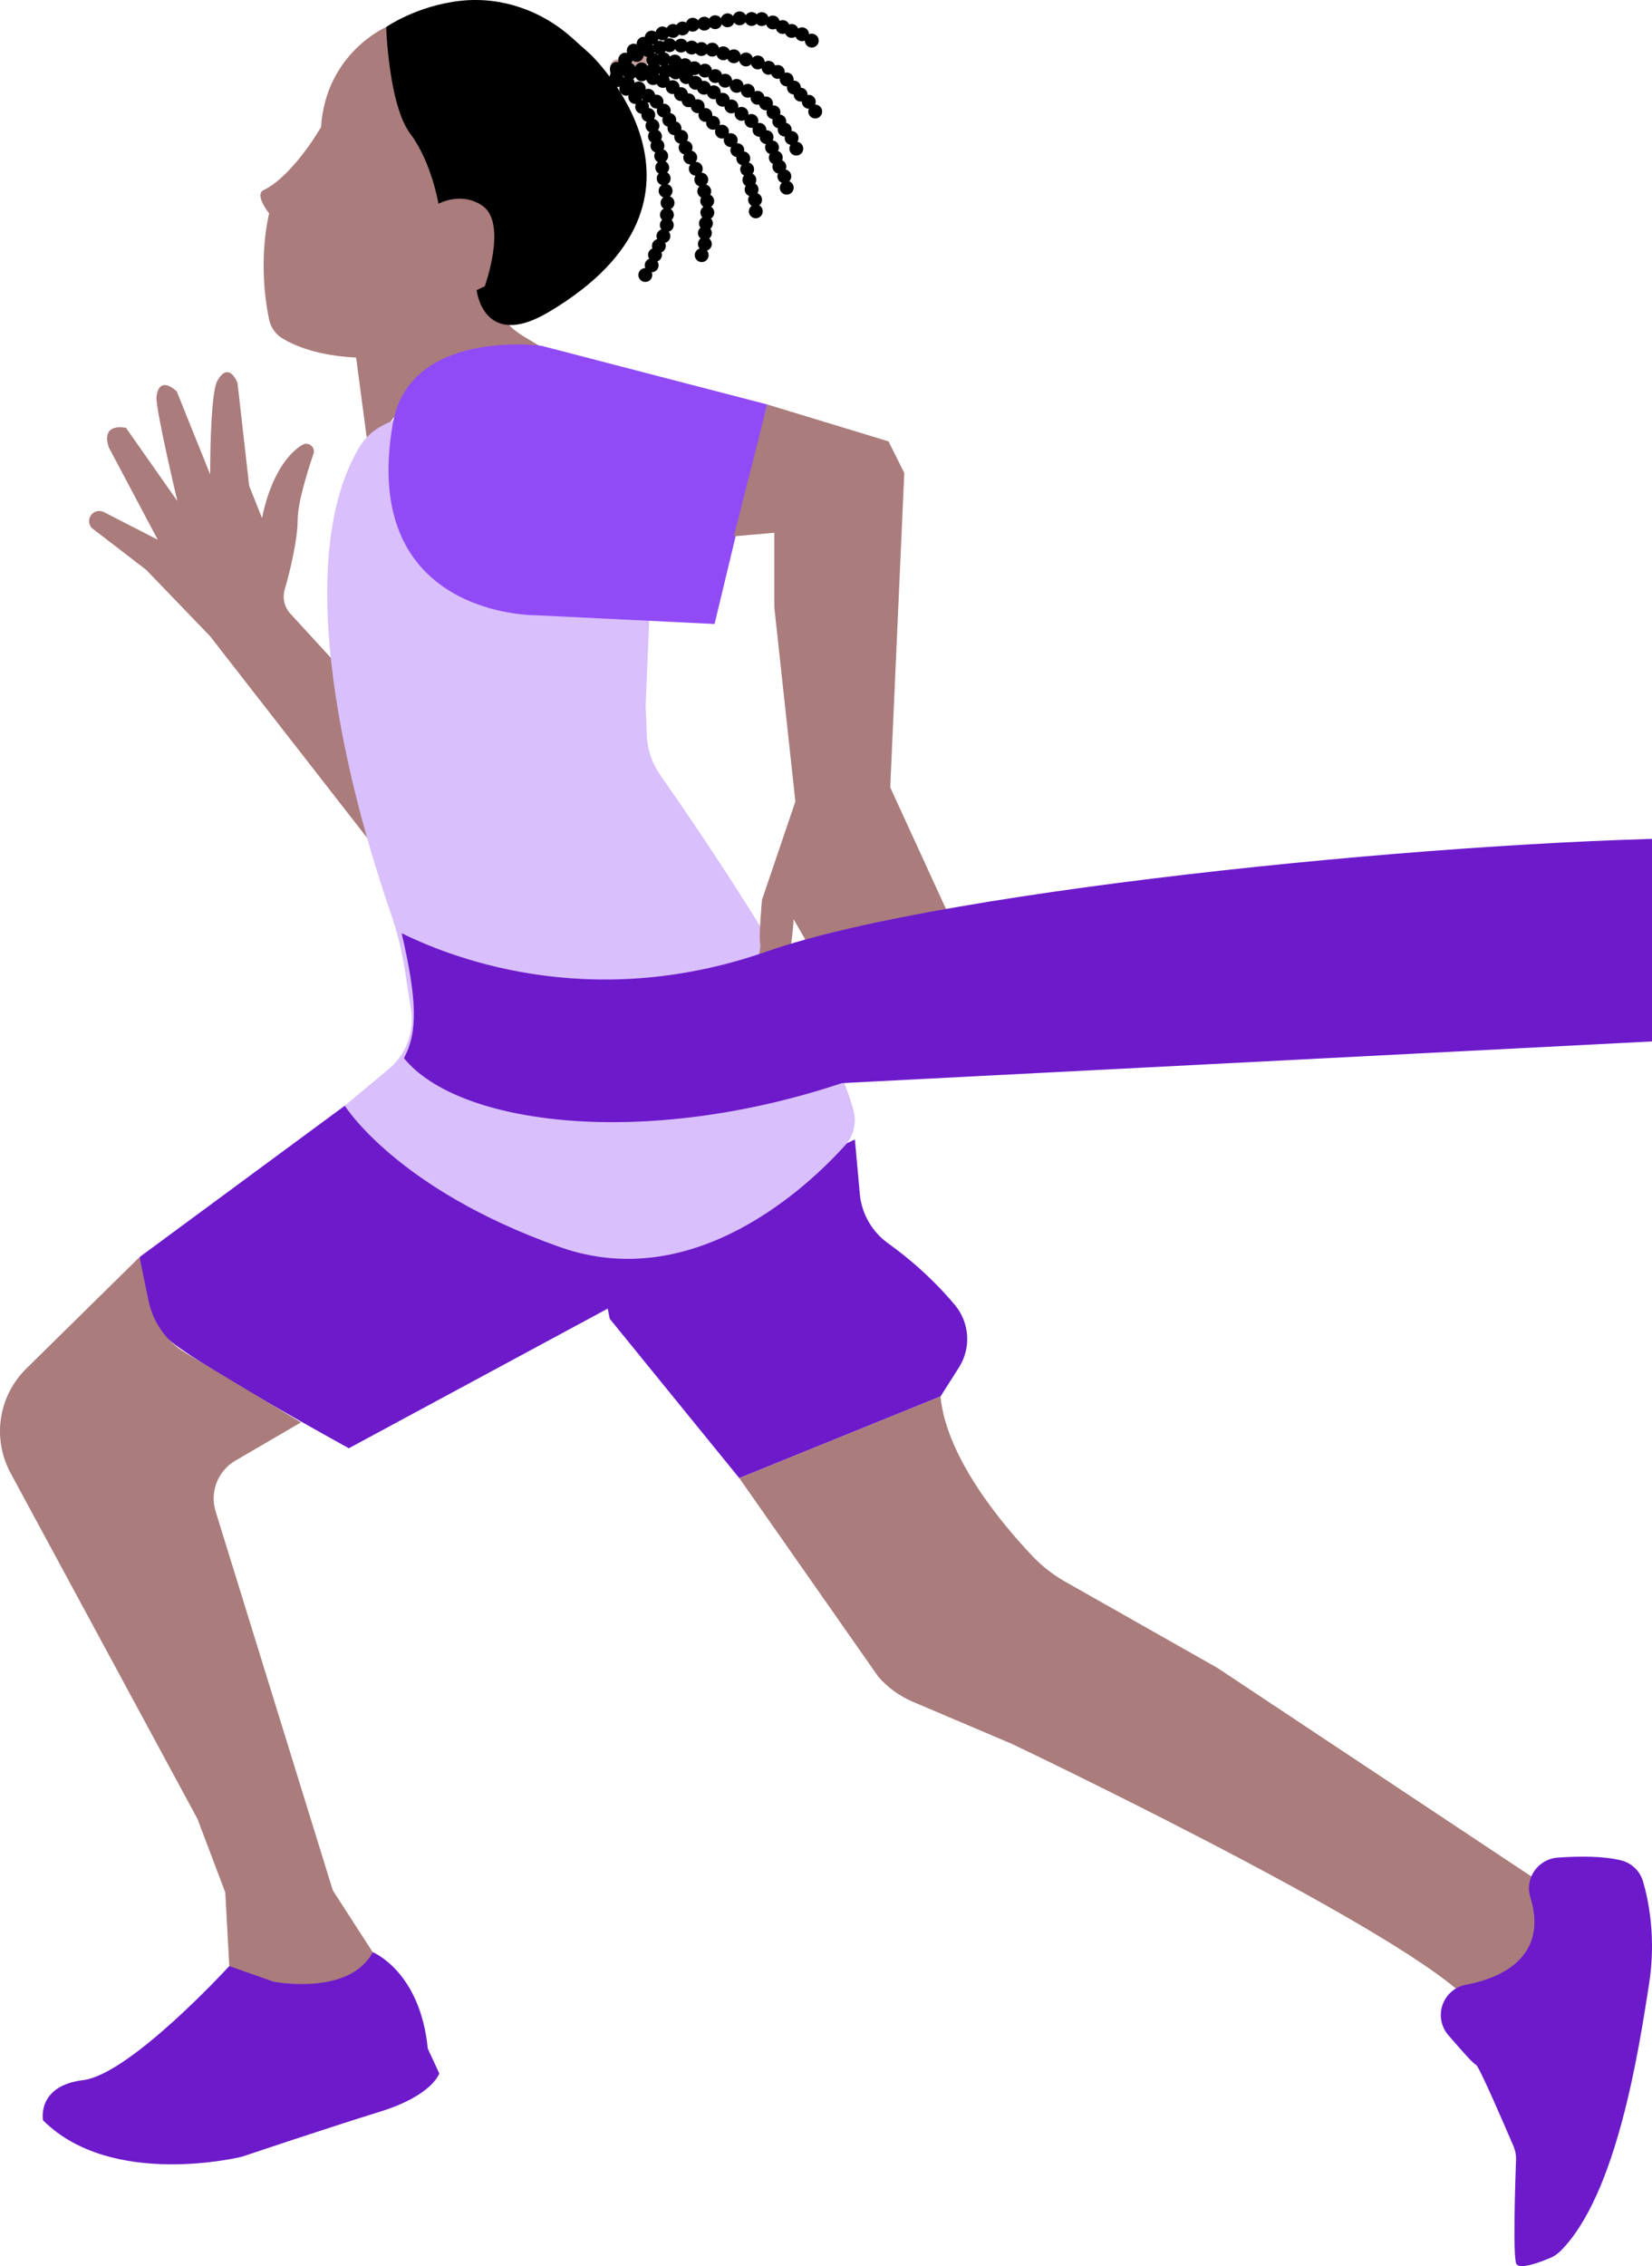
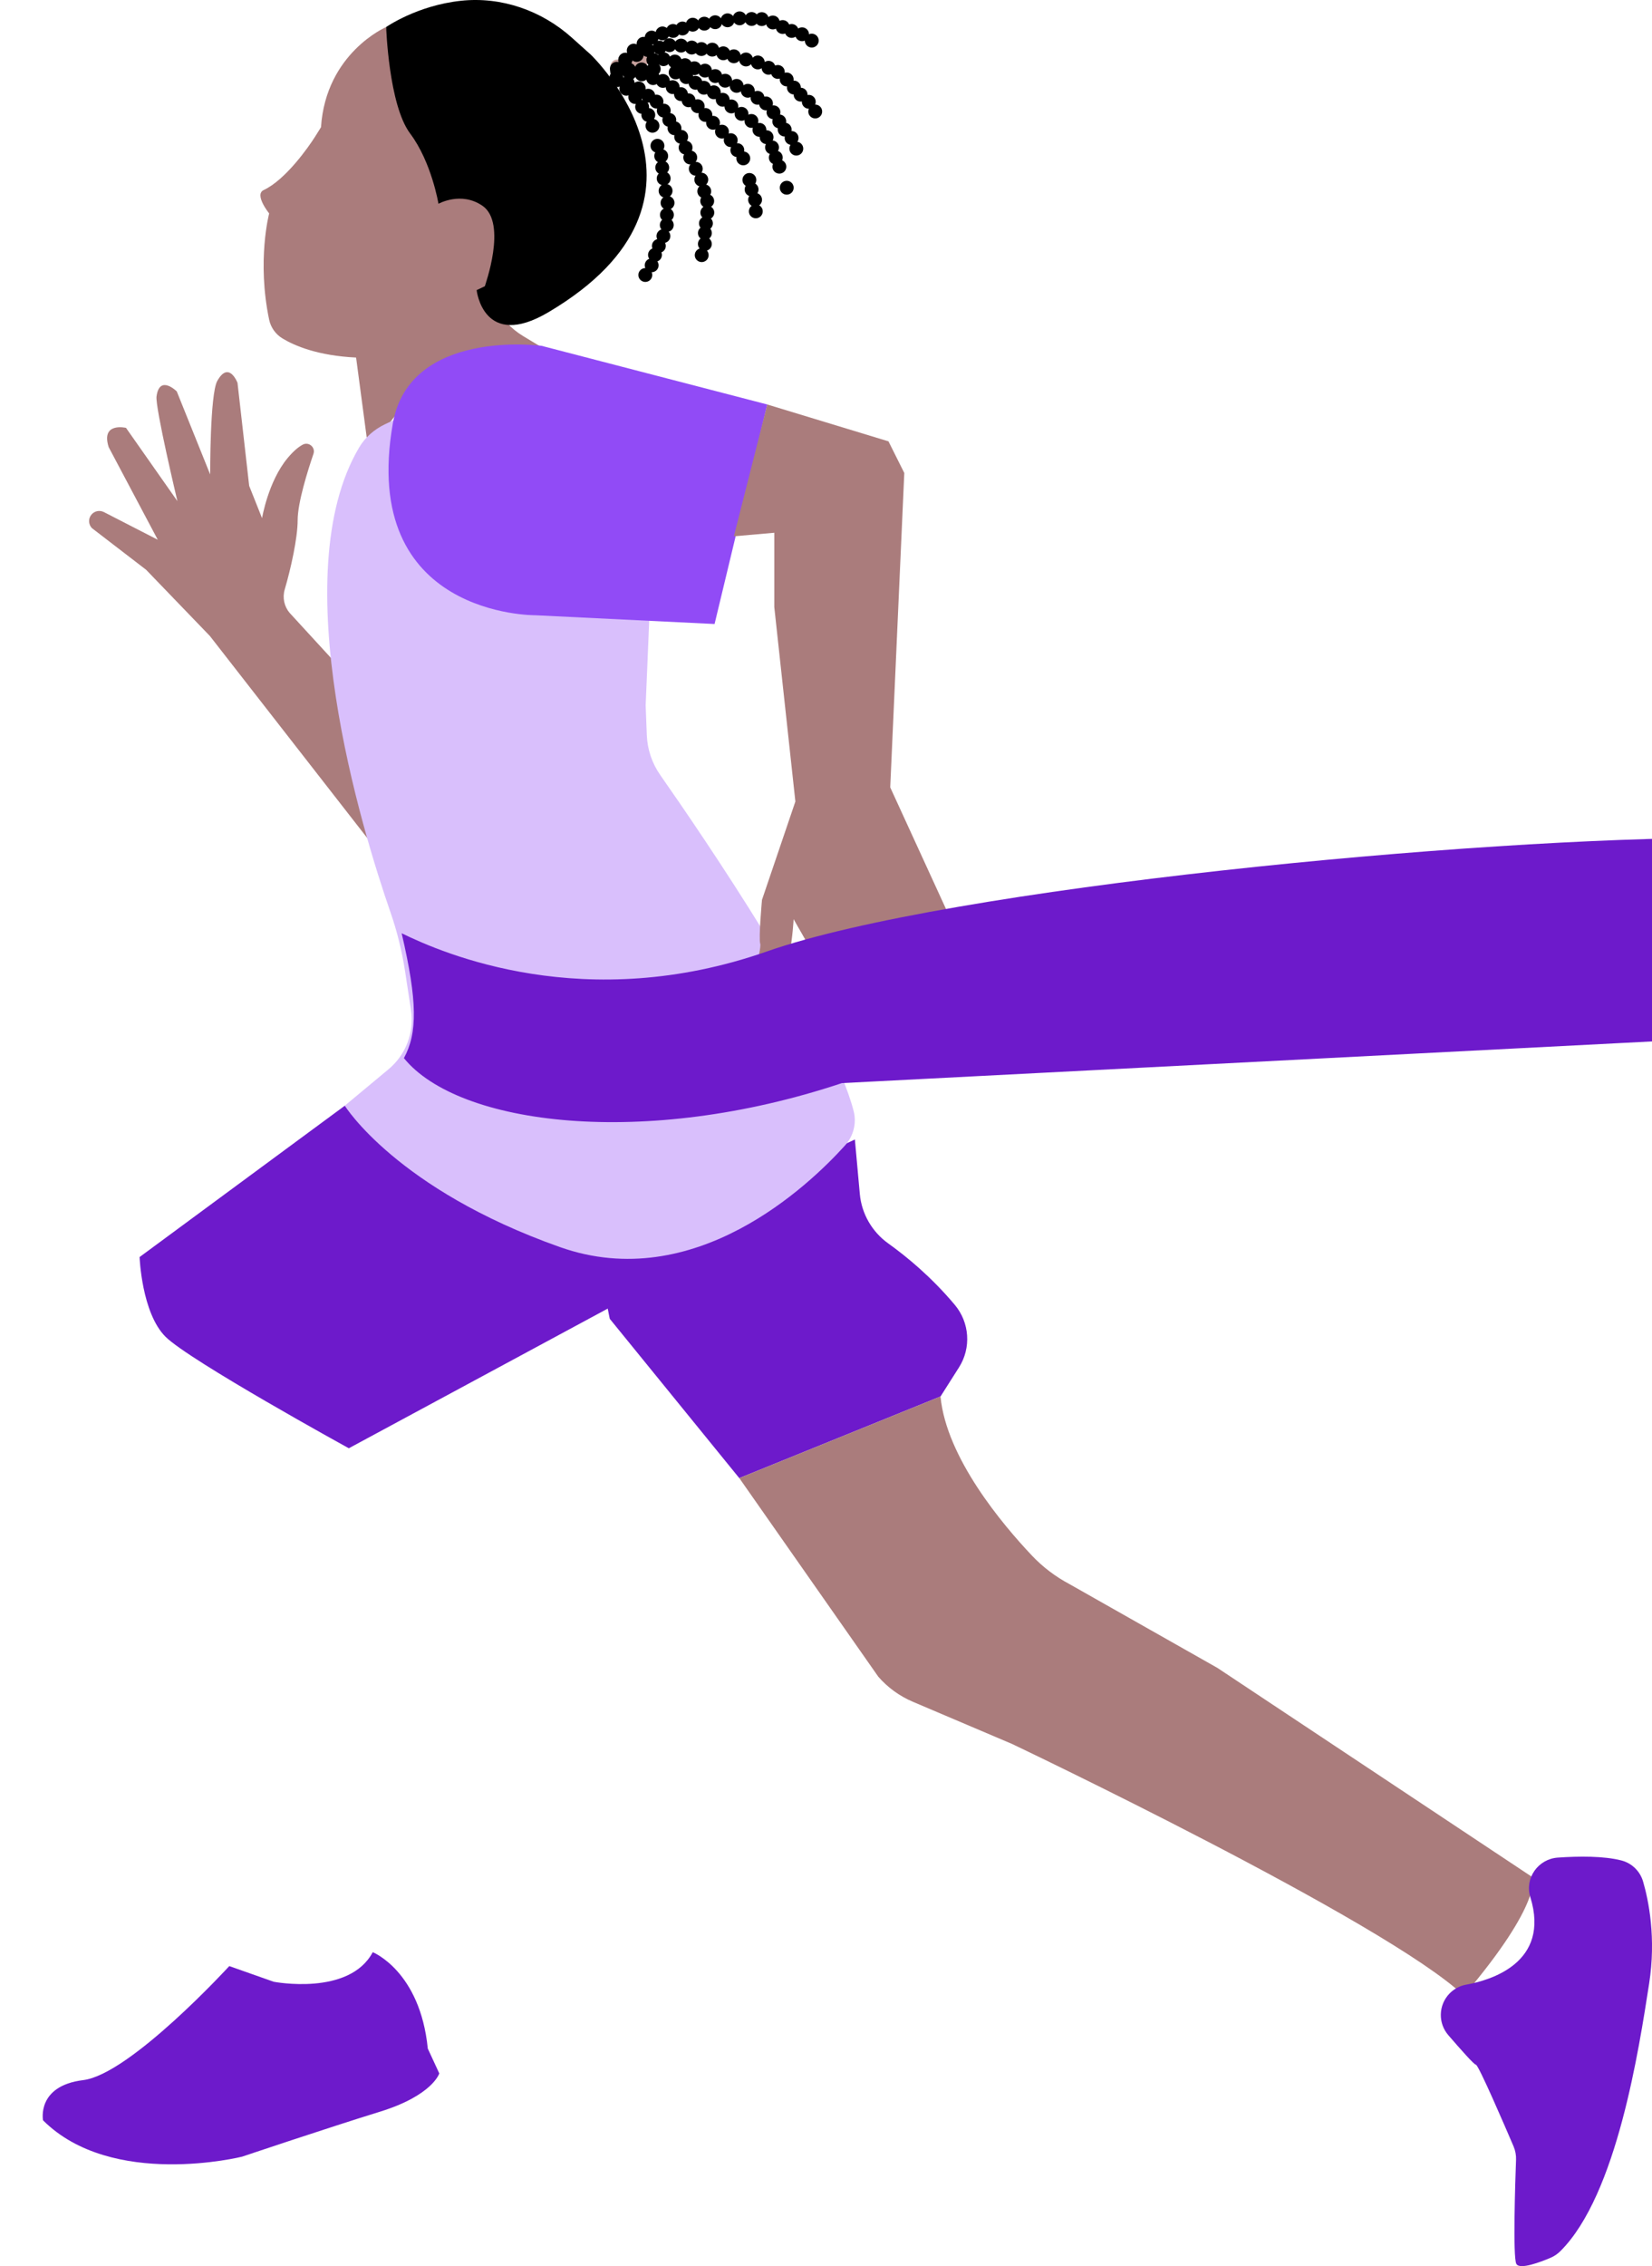
<svg xmlns="http://www.w3.org/2000/svg" fill="none" height="100%" overflow="visible" preserveAspectRatio="none" style="display: block;" viewBox="0 0 364 499" width="100%">
  <g id="Group 26087206">
    <g clip-path="url(#clip0_0_8120)" id="Layer_26">
      <g id="Vector">
        <path d="M85.087 5.953C85.087 5.953 71.816 11.635 70.728 28.005C70.728 28.005 70.456 28.473 69.376 30.17C68.025 32.298 62.975 39.556 58.095 41.853C55.955 42.856 59.306 47 59.306 47C59.306 47 56.565 57.35 59.306 70.41C59.672 72.135 60.751 73.635 62.272 74.544C64.937 76.148 70.024 78.323 78.461 78.735L81.033 98.077C81.033 98.077 86.767 93.173 89.151 88.045C95.627 74.113 119.926 76.813 119.926 76.813L115.261 74.001C112.661 72.435 110.54 70.175 109.142 67.485L106.814 63.022C106.814 63.022 113.215 47.487 105.36 44.215C96.669 40.596 96.706 44.908 96.706 44.908C96.706 44.908 97.147 34.061 91.976 29.233C86.805 24.404 85.106 5.944 85.106 5.944L85.087 5.953Z" fill="#AA7C7C" />
        <path d="M188.363 250.925L189.452 262.916C189.856 267.304 192.164 271.27 195.749 273.829C199.691 276.651 205.172 281.133 210.372 287.321C213.647 291.221 214.032 296.79 211.31 301.084L207.237 307.497L162.892 325.479L134.351 290.396L131.714 277.242L188.344 250.925H188.363Z" fill="#6D1ACB" />
        <path d="M75.974 243.472L30.756 276.801C30.756 276.801 31.197 289.083 36.462 294.343C41.727 299.603 76.856 318.907 76.856 318.907L159.832 274.176L137.007 254.441L75.984 243.481L75.974 243.472Z" fill="#6D1ACB" />
-         <path d="M30.756 276.801L5.772 301.384C2.891 304.225 0.967 307.89 0.282 311.875C-0.46 316.141 0.263 320.538 2.328 324.354L43.492 400.483L49.639 416.712L50.521 432.94L65.444 440.394C65.444 440.394 73.346 446.976 78.611 442.147C83.877 437.319 82.121 429.865 82.121 429.865L73.337 416.271L47.508 332.81C46.185 328.526 47.987 323.885 51.873 321.625L66.317 313.206L40.854 297.877C36.65 295.346 33.703 291.183 32.717 286.383L30.746 276.811L30.756 276.801Z" fill="#AA7C7C" />
-         <path d="M162.901 325.479L193.535 369.225C195.618 371.606 198.218 373.491 201.137 374.728L222.976 384.01C222.976 384.01 305.417 423.199 322.536 439.428C322.536 439.428 337.017 434.862 338.519 427.221C340.218 418.605 337.618 413.327 337.618 413.327L268.251 367.275L235.59 348.786C232.54 347.164 229.771 345.064 227.397 342.561C220.883 335.679 208.514 321.007 207.228 307.506L162.882 325.488L162.901 325.479Z" fill="#AA7C7C" />
+         <path d="M162.901 325.479L193.535 369.225C195.618 371.606 198.218 373.491 201.137 374.728L222.976 384.01C222.976 384.01 305.417 423.199 322.536 439.428C340.218 418.605 337.618 413.327 337.618 413.327L268.251 367.275L235.59 348.786C232.54 347.164 229.771 345.064 227.397 342.561C220.883 335.679 208.514 321.007 207.228 307.506L162.882 325.488L162.901 325.479Z" fill="#AA7C7C" />
        <path d="M141.315 14.832C140.47 14.832 139.785 14.148 139.785 13.304C139.785 12.46 140.47 11.776 141.315 11.776C142.16 11.776 142.844 12.46 142.844 13.304C142.844 14.148 142.16 14.832 141.315 14.832Z" fill="#C6A19D" />
        <path d="M138.715 15.498C137.87 15.498 137.185 14.813 137.185 13.969C137.185 13.125 137.87 12.441 138.715 12.441C139.56 12.441 140.245 13.125 140.245 13.969C140.245 14.813 139.56 15.498 138.715 15.498Z" fill="#C6A19D" />
        <path d="M136.031 16.163C135.186 16.163 134.501 15.479 134.501 14.635C134.501 13.791 135.186 13.107 136.031 13.107C136.876 13.107 137.561 13.791 137.561 14.635C137.561 15.479 136.876 16.163 136.031 16.163Z" fill="#C6A19D" />
        <path d="M175.458 34.258C174.614 34.258 173.929 33.574 173.929 32.73C173.929 31.886 174.614 31.202 175.458 31.202C176.303 31.202 176.988 31.886 176.988 32.73C176.988 33.574 176.303 34.258 175.458 34.258Z" fill="black" />
        <path d="M174.417 31.914C173.572 31.914 172.887 31.23 172.887 30.386C172.887 29.542 173.572 28.858 174.417 28.858C175.262 28.858 175.946 29.542 175.946 30.386C175.946 31.23 175.262 31.914 174.417 31.914Z" fill="black" />
        <path d="M172.896 30.067C172.051 30.067 171.366 29.383 171.366 28.539C171.366 27.695 172.051 27.011 172.896 27.011C173.741 27.011 174.426 27.695 174.426 28.539C174.426 29.383 173.741 30.067 172.896 30.067Z" fill="black" />
        <path d="M171.704 28.267C170.859 28.267 170.175 27.583 170.175 26.739C170.175 25.895 170.859 25.211 171.704 25.211C172.549 25.211 173.234 25.895 173.234 26.739C173.234 27.583 172.549 28.267 171.704 28.267Z" fill="black" />
        <path d="M170.428 26.251C169.583 26.251 168.898 25.567 168.898 24.723C168.898 23.879 169.583 23.195 170.428 23.195C171.273 23.195 171.958 23.879 171.958 24.723C171.958 25.567 171.273 26.251 170.428 26.251Z" fill="black" />
        <path d="M168.776 24.301C167.931 24.301 167.246 23.617 167.246 22.773C167.246 21.929 167.931 21.245 168.776 21.245C169.621 21.245 170.306 21.929 170.306 22.773C170.306 23.617 169.621 24.301 168.776 24.301Z" fill="black" />
        <path d="M166.908 23.064C166.064 23.064 165.379 22.38 165.379 21.535C165.379 20.692 166.064 20.007 166.908 20.007C167.753 20.007 168.438 20.692 168.438 21.535C168.438 22.38 167.753 23.064 166.908 23.064Z" fill="black" />
        <path d="M164.769 21.517C163.924 21.517 163.239 20.832 163.239 19.988C163.239 19.145 163.924 18.46 164.769 18.46C165.613 18.46 166.298 19.145 166.298 19.988C166.298 20.832 165.613 21.517 164.769 21.517Z" fill="black" />
        <path d="M162.31 20.439C161.465 20.439 160.78 19.754 160.78 18.91C160.78 18.066 161.465 17.382 162.31 17.382C163.155 17.382 163.839 18.066 163.839 18.91C163.839 19.754 163.155 20.439 162.31 20.439Z" fill="black" />
        <path d="M159.785 19.304C158.94 19.304 158.255 18.62 158.255 17.776C158.255 16.932 158.94 16.248 159.785 16.248C160.63 16.248 161.315 16.932 161.315 17.776C161.315 18.62 160.63 19.304 159.785 19.304Z" fill="black" />
        <path d="M157.598 18.282C156.753 18.282 156.068 17.598 156.068 16.754C156.068 15.91 156.753 15.226 157.598 15.226C158.443 15.226 159.128 15.91 159.128 16.754C159.128 17.598 158.443 18.282 157.598 18.282Z" fill="black" />
        <path d="M155.336 17.082C154.491 17.082 153.807 16.398 153.807 15.554C153.807 14.71 154.491 14.026 155.336 14.026C156.181 14.026 156.866 14.71 156.866 15.554C156.866 16.398 156.181 17.082 155.336 17.082Z" fill="black" />
        <path d="M152.999 16.557C152.155 16.557 151.47 15.873 151.47 15.029C151.47 14.185 152.155 13.501 152.999 13.501C153.844 13.501 154.529 14.185 154.529 15.029C154.529 15.873 153.844 16.557 152.999 16.557Z" fill="black" />
        <path d="M150.944 15.882C150.099 15.882 149.414 15.198 149.414 14.354C149.414 13.51 150.099 12.826 150.944 12.826C151.789 12.826 152.474 13.51 152.474 14.354C152.474 15.198 151.789 15.882 150.944 15.882Z" fill="black" />
        <path d="M148.701 15.076C147.856 15.076 147.171 14.392 147.171 13.548C147.171 12.704 147.856 12.019 148.701 12.019C149.546 12.019 150.231 12.704 150.231 13.548C150.231 14.392 149.546 15.076 148.701 15.076Z" fill="black" />
        <path d="M146.195 14.56C145.35 14.56 144.665 13.876 144.665 13.032C144.665 12.188 145.35 11.504 146.195 11.504C147.04 11.504 147.725 12.188 147.725 13.032C147.725 13.876 147.04 14.56 146.195 14.56Z" fill="black" />
        <path d="M143.961 14.729C143.116 14.729 142.432 14.045 142.432 13.201C142.432 12.357 143.116 11.672 143.961 11.672C144.806 11.672 145.491 12.357 145.491 13.201C145.491 14.045 144.806 14.729 143.961 14.729Z" fill="black" />
        <path d="M166.533 48.068C165.688 48.068 165.003 47.384 165.003 46.54C165.003 45.696 165.688 45.012 166.533 45.012C167.378 45.012 168.063 45.696 168.063 46.54C168.063 47.384 167.378 48.068 166.533 48.068Z" fill="black" />
        <path d="M166.373 45.518C165.529 45.518 164.844 44.834 164.844 43.99C164.844 43.146 165.529 42.462 166.373 42.462C167.218 42.462 167.903 43.146 167.903 43.99C167.903 44.834 167.218 45.518 166.373 45.518Z" fill="black" />
        <path d="M165.604 43.249C164.759 43.249 164.074 42.565 164.074 41.721C164.074 40.877 164.759 40.193 165.604 40.193C166.449 40.193 167.134 40.877 167.134 41.721C167.134 42.565 166.449 43.249 165.604 43.249Z" fill="black" />
        <path d="M165.116 41.149C164.271 41.149 163.586 40.465 163.586 39.621C163.586 38.777 164.271 38.093 165.116 38.093C165.961 38.093 166.646 38.777 166.646 39.621C166.646 40.465 165.961 41.149 165.116 41.149Z" fill="black" />
-         <path d="M164.628 38.814C163.783 38.814 163.098 38.13 163.098 37.286C163.098 36.442 163.783 35.758 164.628 35.758C165.473 35.758 166.158 36.442 166.158 37.286C166.158 38.13 165.473 38.814 164.628 38.814Z" fill="black" />
        <path d="M163.774 36.405C162.929 36.405 162.244 35.721 162.244 34.877C162.244 34.033 162.929 33.349 163.774 33.349C164.619 33.349 165.304 34.033 165.304 34.877C165.304 35.721 164.619 36.405 163.774 36.405Z" fill="black" />
        <path d="M162.46 34.586C161.615 34.586 160.93 33.902 160.93 33.058C160.93 32.214 161.615 31.53 162.46 31.53C163.305 31.53 163.99 32.214 163.99 33.058C163.99 33.902 163.305 34.586 162.46 34.586Z" fill="black" />
        <path d="M161.005 32.392C160.16 32.392 159.475 31.708 159.475 30.864C159.475 30.02 160.16 29.336 161.005 29.336C161.85 29.336 162.535 30.02 162.535 30.864C162.535 31.708 161.85 32.392 161.005 32.392Z" fill="black" />
        <path d="M159.081 30.517C158.236 30.517 157.551 29.833 157.551 28.989C157.551 28.145 158.236 27.461 159.081 27.461C159.926 27.461 160.611 28.145 160.611 28.989C160.611 29.833 159.926 30.517 159.081 30.517Z" fill="black" />
        <path d="M157.11 28.567C156.265 28.567 155.58 27.883 155.58 27.039C155.58 26.195 156.265 25.511 157.11 25.511C157.955 25.511 158.64 26.195 158.64 27.039C158.64 27.883 157.955 28.567 157.11 28.567Z" fill="black" />
        <path d="M155.43 26.842C154.585 26.842 153.9 26.158 153.9 25.314C153.9 24.47 154.585 23.786 155.43 23.786C156.275 23.786 156.96 24.47 156.96 25.314C156.96 26.158 156.275 26.842 155.43 26.842Z" fill="black" />
        <path d="M153.731 24.92C152.887 24.92 152.202 24.236 152.202 23.392C152.202 22.548 152.887 21.864 153.731 21.864C154.576 21.864 155.261 22.548 155.261 23.392C155.261 24.236 154.576 24.92 153.731 24.92Z" fill="black" />
        <path d="M151.723 23.617C150.878 23.617 150.193 22.933 150.193 22.089C150.193 21.245 150.878 20.56 151.723 20.56C152.568 20.56 153.253 21.245 153.253 22.089C153.253 22.933 152.568 23.617 151.723 23.617Z" fill="black" />
        <path d="M150.043 22.257C149.198 22.257 148.513 21.573 148.513 20.729C148.513 19.885 149.198 19.201 150.043 19.201C150.888 19.201 151.573 19.885 151.573 20.729C151.573 21.573 150.888 22.257 150.043 22.257Z" fill="black" />
        <path d="M148.222 20.72C147.377 20.72 146.692 20.036 146.692 19.192C146.692 18.348 147.377 17.663 148.222 17.663C149.067 17.663 149.752 18.348 149.752 19.192C149.752 20.036 149.067 20.72 148.222 20.72Z" fill="black" />
        <path d="M146.064 19.351C145.219 19.351 144.534 18.667 144.534 17.823C144.534 16.979 145.219 16.295 146.064 16.295C146.909 16.295 147.593 16.979 147.593 17.823C147.593 18.667 146.909 19.351 146.064 19.351Z" fill="black" />
        <path d="M143.905 18.732C143.06 18.732 142.375 18.048 142.375 17.204C142.375 16.36 143.06 15.676 143.905 15.676C144.75 15.676 145.435 16.36 145.435 17.204C145.435 18.048 144.75 18.732 143.905 18.732Z" fill="black" />
        <path d="M141.409 17.898C140.564 17.898 139.879 17.214 139.879 16.37C139.879 15.526 140.564 14.841 141.409 14.841C142.253 14.841 142.938 15.526 142.938 16.37C142.938 17.214 142.253 17.898 141.409 17.898Z" fill="black" />
        <path d="M138.734 17.607C137.889 17.607 137.204 16.923 137.204 16.079C137.204 15.235 137.889 14.551 138.734 14.551C139.579 14.551 140.264 15.235 140.264 16.079C140.264 16.923 139.579 17.607 138.734 17.607Z" fill="black" />
        <path d="M135.984 17.288C135.139 17.288 134.454 16.604 134.454 15.76C134.454 14.916 135.139 14.232 135.984 14.232C136.829 14.232 137.514 14.916 137.514 15.76C137.514 16.604 136.829 17.288 135.984 17.288Z" fill="black" />
        <path d="M154.614 57.715C153.769 57.715 153.084 57.031 153.084 56.187C153.084 55.343 153.769 54.659 154.614 54.659C155.459 54.659 156.143 55.343 156.143 56.187C156.143 57.031 155.459 57.715 154.614 57.715Z" fill="black" />
        <path d="M155.308 55.25C154.463 55.25 153.778 54.565 153.778 53.721C153.778 52.877 154.463 52.193 155.308 52.193C156.153 52.193 156.838 52.877 156.838 53.721C156.838 54.565 156.153 55.25 155.308 55.25Z" fill="black" />
        <path d="M155.318 52.849C154.473 52.849 153.788 52.165 153.788 51.321C153.788 50.477 154.473 49.793 155.318 49.793C156.162 49.793 156.847 50.477 156.847 51.321C156.847 52.165 156.162 52.849 155.318 52.849Z" fill="black" />
        <path d="M155.543 50.712C154.698 50.712 154.013 50.028 154.013 49.184C154.013 48.34 154.698 47.656 155.543 47.656C156.388 47.656 157.073 48.34 157.073 49.184C157.073 50.028 156.388 50.712 155.543 50.712Z" fill="black" />
        <path d="M155.853 48.34C155.008 48.34 154.323 47.656 154.323 46.812C154.323 45.968 155.008 45.283 155.853 45.283C156.697 45.283 157.382 45.968 157.382 46.812C157.382 47.656 156.697 48.34 155.853 48.34Z" fill="black" />
        <path d="M155.824 45.79C154.979 45.79 154.295 45.106 154.295 44.262C154.295 43.418 154.979 42.733 155.824 42.733C156.669 42.733 157.354 43.418 157.354 44.262C157.354 45.106 156.669 45.79 155.824 45.79Z" fill="black" />
        <path d="M155.177 43.643C154.332 43.643 153.647 42.959 153.647 42.115C153.647 41.271 154.332 40.586 155.177 40.586C156.022 40.586 156.707 41.271 156.707 42.115C156.707 42.959 156.022 43.643 155.177 43.643Z" fill="black" />
        <path d="M154.52 41.083C153.675 41.083 152.99 40.399 152.99 39.555C152.99 38.711 153.675 38.027 154.52 38.027C155.365 38.027 156.05 38.711 156.05 39.555C156.05 40.399 155.365 41.083 154.52 41.083Z" fill="black" />
        <path d="M153.309 38.693C152.464 38.693 151.779 38.008 151.779 37.164C151.779 36.32 152.464 35.636 153.309 35.636C154.154 35.636 154.839 36.32 154.839 37.164C154.839 38.008 154.154 38.693 153.309 38.693Z" fill="black" />
        <path d="M152.089 36.208C151.244 36.208 150.559 35.524 150.559 34.68C150.559 33.836 151.244 33.152 152.089 33.152C152.934 33.152 153.619 33.836 153.619 34.68C153.619 35.524 152.934 36.208 152.089 36.208Z" fill="black" />
        <path d="M151.066 34.024C150.221 34.024 149.536 33.339 149.536 32.495C149.536 31.651 150.221 30.967 151.066 30.967C151.911 30.967 152.596 31.651 152.596 32.495C152.596 33.339 151.911 34.024 151.066 34.024Z" fill="black" />
        <path d="M150.09 31.661C149.245 31.661 148.56 30.977 148.56 30.133C148.56 29.289 149.245 28.605 150.09 28.605C150.935 28.605 151.62 29.289 151.62 30.133C151.62 30.977 150.935 31.661 150.09 31.661Z" fill="black" />
        <path d="M148.616 29.767C147.772 29.767 147.087 29.083 147.087 28.239C147.087 27.395 147.772 26.711 148.616 26.711C149.461 26.711 150.146 27.395 150.146 28.239C150.146 29.083 149.461 29.767 148.616 29.767Z" fill="black" />
        <path d="M147.471 27.939C146.627 27.939 145.942 27.255 145.942 26.411C145.942 25.567 146.627 24.883 147.471 24.883C148.316 24.883 149.001 25.567 149.001 26.411C149.001 27.255 148.316 27.939 147.471 27.939Z" fill="black" />
        <path d="M146.251 25.886C145.406 25.886 144.722 25.201 144.722 24.358C144.722 23.514 145.406 22.829 146.251 22.829C147.096 22.829 147.781 23.514 147.781 24.358C147.781 25.201 147.096 25.886 146.251 25.886Z" fill="black" />
        <path d="M144.656 23.898C143.811 23.898 143.126 23.214 143.126 22.37C143.126 21.526 143.811 20.842 144.656 20.842C145.501 20.842 146.186 21.526 146.186 22.37C146.186 23.214 145.501 23.898 144.656 23.898Z" fill="black" />
        <path d="M142.826 22.604C141.981 22.604 141.296 21.92 141.296 21.076C141.296 20.232 141.981 19.548 142.826 19.548C143.671 19.548 144.356 20.232 144.356 21.076C144.356 21.92 143.671 22.604 142.826 22.604Z" fill="black" />
        <path d="M140.733 20.992C139.888 20.992 139.203 20.308 139.203 19.463C139.203 18.619 139.888 17.935 140.733 17.935C141.578 17.935 142.263 18.619 142.263 19.463C142.263 20.308 141.578 20.992 140.733 20.992Z" fill="black" />
        <path d="M138.302 19.848C137.457 19.848 136.772 19.164 136.772 18.32C136.772 17.476 137.457 16.791 138.302 16.791C139.147 16.791 139.832 17.476 139.832 18.32C139.832 19.164 139.147 19.848 138.302 19.848Z" fill="black" />
        <path d="M135.805 18.648C134.961 18.648 134.276 17.964 134.276 17.12C134.276 16.276 134.961 15.591 135.805 15.591C136.65 15.591 137.335 16.276 137.335 17.12C137.335 17.964 136.65 18.648 135.805 18.648Z" fill="black" />
        <path d="M142.188 62.084C141.343 62.084 140.658 61.4 140.658 60.556C140.658 59.712 141.343 59.028 142.188 59.028C143.032 59.028 143.717 59.712 143.717 60.556C143.717 61.4 143.032 62.084 142.188 62.084Z" fill="black" />
        <path d="M143.586 59.947C142.741 59.947 142.056 59.263 142.056 58.419C142.056 57.575 142.741 56.89 143.586 56.89C144.431 56.89 145.116 57.575 145.116 58.419C145.116 59.263 144.431 59.947 143.586 59.947Z" fill="black" />
        <path d="M144.318 57.659C143.473 57.659 142.788 56.975 142.788 56.131C142.788 55.287 143.473 54.603 144.318 54.603C145.163 54.603 145.848 55.287 145.848 56.131C145.848 56.975 145.163 57.659 144.318 57.659Z" fill="black" />
        <path d="M145.172 55.681C144.327 55.681 143.642 54.997 143.642 54.153C143.642 53.309 144.327 52.624 145.172 52.624C146.017 52.624 146.702 53.309 146.702 54.153C146.702 54.997 146.017 55.681 145.172 55.681Z" fill="black" />
        <path d="M146.176 53.515C145.331 53.515 144.646 52.831 144.646 51.987C144.646 51.143 145.331 50.459 146.176 50.459C147.021 50.459 147.706 51.143 147.706 51.987C147.706 52.831 147.021 53.515 146.176 53.515Z" fill="black" />
        <path d="M146.918 51.078C146.073 51.078 145.388 50.393 145.388 49.549C145.388 48.705 146.073 48.021 146.918 48.021C147.763 48.021 148.448 48.705 148.448 49.549C148.448 50.393 147.763 51.078 146.918 51.078Z" fill="black" />
        <path d="M146.946 48.837C146.101 48.837 145.416 48.153 145.416 47.309C145.416 46.465 146.101 45.78 146.946 45.78C147.791 45.78 148.476 46.465 148.476 47.309C148.476 48.153 147.791 48.837 146.946 48.837Z" fill="black" />
        <path d="M147.087 46.202C146.242 46.202 145.557 45.518 145.557 44.674C145.557 43.83 146.242 43.146 147.087 43.146C147.932 43.146 148.616 43.83 148.616 44.674C148.616 45.518 147.932 46.202 147.087 46.202Z" fill="black" />
        <path d="M146.655 43.549C145.81 43.549 145.125 42.865 145.125 42.021C145.125 41.177 145.81 40.493 146.655 40.493C147.5 40.493 148.185 41.177 148.185 42.021C148.185 42.865 147.5 43.549 146.655 43.549Z" fill="black" />
        <path d="M146.233 40.821C145.388 40.821 144.703 40.137 144.703 39.293C144.703 38.449 145.388 37.764 146.233 37.764C147.077 37.764 147.762 38.449 147.762 39.293C147.762 40.137 147.077 40.821 146.233 40.821Z" fill="black" />
        <path d="M145.913 38.43C145.069 38.43 144.384 37.746 144.384 36.902C144.384 36.058 145.069 35.374 145.913 35.374C146.758 35.374 147.443 36.058 147.443 36.902C147.443 37.746 146.758 38.43 145.913 38.43Z" fill="black" />
        <path d="M145.688 35.88C144.843 35.88 144.158 35.196 144.158 34.352C144.158 33.508 144.843 32.824 145.688 32.824C146.533 32.824 147.218 33.508 147.218 34.352C147.218 35.196 146.533 35.88 145.688 35.88Z" fill="black" />
        <path d="M144.862 33.63C144.017 33.63 143.333 32.946 143.333 32.102C143.333 31.258 144.017 30.573 144.862 30.573C145.707 30.573 146.392 31.258 146.392 32.102C146.392 32.946 145.707 33.63 144.862 33.63Z" fill="black" />
-         <path d="M144.318 31.549C143.473 31.549 142.788 30.864 142.788 30.02C142.788 29.176 143.473 28.492 144.318 28.492C145.163 28.492 145.848 29.176 145.848 30.02C145.848 30.864 145.163 31.549 144.318 31.549Z" fill="black" />
        <path d="M143.764 29.223C142.919 29.223 142.234 28.539 142.234 27.695C142.234 26.851 142.919 26.167 143.764 26.167C144.609 26.167 145.294 26.851 145.294 27.695C145.294 28.539 144.609 29.223 143.764 29.223Z" fill="black" />
        <path d="M142.844 26.842C142 26.842 141.315 26.158 141.315 25.314C141.315 24.47 142 23.786 142.844 23.786C143.689 23.786 144.374 24.47 144.374 25.314C144.374 26.158 143.689 26.842 142.844 26.842Z" fill="black" />
        <path d="M141.484 25.061C140.639 25.061 139.954 24.376 139.954 23.532C139.954 22.688 140.639 22.004 141.484 22.004C142.329 22.004 143.013 22.688 143.013 23.532C143.013 24.376 142.329 25.061 141.484 25.061Z" fill="black" />
        <path d="M139.973 22.895C139.128 22.895 138.443 22.211 138.443 21.367C138.443 20.523 139.128 19.838 139.973 19.838C140.817 19.838 141.502 20.523 141.502 21.367C141.502 22.211 140.817 22.895 139.973 22.895Z" fill="black" />
        <path d="M138.002 21.076C137.157 21.076 136.472 20.392 136.472 19.548C136.472 18.704 137.157 18.02 138.002 18.02C138.847 18.02 139.531 18.704 139.531 19.548C139.531 20.392 138.847 21.076 138.002 21.076Z" fill="black" />
        <path d="M135.984 19.182C135.139 19.182 134.454 18.498 134.454 17.654C134.454 16.81 135.139 16.126 135.984 16.126C136.829 16.126 137.514 16.81 137.514 17.654C137.514 18.498 136.829 19.182 135.984 19.182Z" fill="black" />
        <path d="M178.865 10.472C178.02 10.472 177.336 9.788 177.336 8.944C177.336 8.1 178.02 7.416 178.865 7.416C179.71 7.416 180.395 8.1 180.395 8.944C180.395 9.788 179.71 10.472 178.865 10.472Z" fill="black" />
        <path d="M176.725 9.075C175.881 9.075 175.196 8.391 175.196 7.547C175.196 6.703 175.881 6.019 176.725 6.019C177.57 6.019 178.255 6.703 178.255 7.547C178.255 8.391 177.57 9.075 176.725 9.075Z" fill="black" />
        <path d="M174.435 8.344C173.591 8.344 172.906 7.66 172.906 6.816C172.906 5.972 173.591 5.288 174.435 5.288C175.28 5.288 175.965 5.972 175.965 6.816C175.965 7.66 175.28 8.344 174.435 8.344Z" fill="black" />
        <path d="M172.455 7.482C171.61 7.482 170.925 6.797 170.925 5.953C170.925 5.109 171.61 4.425 172.455 4.425C173.3 4.425 173.985 5.109 173.985 5.953C173.985 6.797 173.3 7.482 172.455 7.482Z" fill="black" />
        <path d="M170.287 6.478C169.442 6.478 168.757 5.794 168.757 4.95C168.757 4.106 169.442 3.422 170.287 3.422C171.132 3.422 171.817 4.106 171.817 4.95C171.817 5.794 171.132 6.478 170.287 6.478Z" fill="black" />
        <path d="M167.847 5.738C167.002 5.738 166.317 5.054 166.317 4.21C166.317 3.366 167.002 2.681 167.847 2.681C168.692 2.681 169.377 3.366 169.377 4.21C169.377 5.054 168.692 5.738 167.847 5.738Z" fill="black" />
        <path d="M165.604 5.71C164.759 5.71 164.074 5.025 164.074 4.181C164.074 3.337 164.759 2.653 165.604 2.653C166.449 2.653 167.134 3.337 167.134 4.181C167.134 5.025 166.449 5.71 165.604 5.71Z" fill="black" />
        <path d="M162.967 5.569C162.122 5.569 161.437 4.885 161.437 4.041C161.437 3.197 162.122 2.513 162.967 2.513C163.811 2.513 164.496 3.197 164.496 4.041C164.496 4.885 163.811 5.569 162.967 5.569Z" fill="black" />
        <path d="M160.311 6C159.466 6 158.781 5.316 158.781 4.472C158.781 3.628 159.466 2.944 160.311 2.944C161.155 2.944 161.84 3.628 161.84 4.472C161.84 5.316 161.155 6 160.311 6Z" fill="black" />
        <path d="M157.579 6.422C156.735 6.422 156.05 5.738 156.05 4.894C156.05 4.05 156.735 3.366 157.579 3.366C158.424 3.366 159.109 4.05 159.109 4.894C159.109 5.738 158.424 6.422 157.579 6.422Z" fill="black" />
        <path d="M155.186 6.741C154.341 6.741 153.656 6.057 153.656 5.213C153.656 4.369 154.341 3.685 155.186 3.685C156.031 3.685 156.716 4.369 156.716 5.213C156.716 6.057 156.031 6.741 155.186 6.741Z" fill="black" />
        <path d="M152.633 6.966C151.788 6.966 151.104 6.282 151.104 5.438C151.104 4.594 151.788 3.91 152.633 3.91C153.478 3.91 154.163 4.594 154.163 5.438C154.163 6.282 153.478 6.966 152.633 6.966Z" fill="black" />
        <path d="M150.381 7.8C149.536 7.8 148.851 7.116 148.851 6.272C148.851 5.428 149.536 4.744 150.381 4.744C151.226 4.744 151.911 5.428 151.911 6.272C151.911 7.116 151.226 7.8 150.381 7.8Z" fill="black" />
        <path d="M148.297 8.344C147.452 8.344 146.768 7.66 146.768 6.816C146.768 5.972 147.452 5.288 148.297 5.288C149.142 5.288 149.827 5.972 149.827 6.816C149.827 7.66 149.142 8.344 148.297 8.344Z" fill="black" />
        <path d="M145.97 8.888C145.125 8.888 144.44 8.204 144.44 7.36C144.44 6.516 145.125 5.832 145.97 5.832C146.815 5.832 147.5 6.516 147.5 7.36C147.5 8.204 146.815 8.888 145.97 8.888Z" fill="black" />
        <path d="M143.586 9.807C142.741 9.807 142.056 9.123 142.056 8.279C142.056 7.435 142.741 6.75 143.586 6.75C144.431 6.75 145.116 7.435 145.116 8.279C145.116 9.123 144.431 9.807 143.586 9.807Z" fill="black" />
        <path d="M141.803 11.166C140.958 11.166 140.273 10.482 140.273 9.638C140.273 8.794 140.958 8.11 141.803 8.11C142.648 8.11 143.333 8.794 143.333 9.638C143.333 10.482 142.648 11.166 141.803 11.166Z" fill="black" />
        <path d="M139.635 12.676C138.79 12.676 138.105 11.991 138.105 11.147C138.105 10.303 138.79 9.619 139.635 9.619C140.48 9.619 141.165 10.303 141.165 11.147C141.165 11.991 140.48 12.676 139.635 12.676Z" fill="black" />
        <path d="M137.814 14.654C136.969 14.654 136.284 13.97 136.284 13.126C136.284 12.282 136.969 11.598 137.814 11.598C138.659 11.598 139.344 12.282 139.344 13.126C139.344 13.97 138.659 14.654 137.814 14.654Z" fill="black" />
        <path d="M135.918 16.67C135.073 16.67 134.388 15.985 134.388 15.141C134.388 14.297 135.073 13.613 135.918 13.613C136.763 13.613 137.448 14.297 137.448 15.141C137.448 15.985 136.763 16.67 135.918 16.67Z" fill="black" />
        <path d="M173.347 42.865C172.502 42.865 171.817 42.18 171.817 41.336C171.817 40.492 172.502 39.808 173.347 39.808C174.192 39.808 174.877 40.492 174.877 41.336C174.877 42.18 174.192 42.865 173.347 42.865Z" fill="black" />
-         <path d="M172.821 40.361C171.976 40.361 171.291 39.677 171.291 38.833C171.291 37.989 171.976 37.305 172.821 37.305C173.666 37.305 174.351 37.989 174.351 38.833C174.351 39.677 173.666 40.361 172.821 40.361Z" fill="black" />
        <path d="M171.723 38.233C170.878 38.233 170.193 37.549 170.193 36.705C170.193 35.861 170.878 35.177 171.723 35.177C172.568 35.177 173.253 35.861 173.253 36.705C173.253 37.549 172.568 38.233 171.723 38.233Z" fill="black" />
        <path d="M170.935 36.227C170.09 36.227 169.405 35.543 169.405 34.699C169.405 33.855 170.09 33.17 170.935 33.17C171.78 33.17 172.465 33.855 172.465 34.699C172.465 35.543 171.78 36.227 170.935 36.227Z" fill="black" />
        <path d="M170.109 33.986C169.264 33.986 168.579 33.302 168.579 32.458C168.579 31.614 169.264 30.93 170.109 30.93C170.954 30.93 171.639 31.614 171.639 32.458C171.639 33.302 170.954 33.986 170.109 33.986Z" fill="black" />
        <path d="M168.908 31.736C168.063 31.736 167.378 31.052 167.378 30.208C167.378 29.364 168.063 28.68 168.908 28.68C169.752 28.68 170.437 29.364 170.437 30.208C170.437 31.052 169.752 31.736 168.908 31.736Z" fill="black" />
        <path d="M167.331 30.123C166.486 30.123 165.801 29.439 165.801 28.595C165.801 27.751 166.486 27.067 167.331 27.067C168.176 27.067 168.861 27.751 168.861 28.595C168.861 29.439 168.176 30.123 167.331 30.123Z" fill="black" />
        <path d="M165.566 28.164C164.721 28.164 164.037 27.48 164.037 26.636C164.037 25.792 164.721 25.108 165.566 25.108C166.411 25.108 167.096 25.792 167.096 26.636C167.096 27.48 166.411 28.164 165.566 28.164Z" fill="black" />
        <path d="M163.389 26.598C162.544 26.598 161.859 25.914 161.859 25.07C161.859 24.226 162.544 23.542 163.389 23.542C164.234 23.542 164.919 24.226 164.919 25.07C164.919 25.914 164.234 26.598 163.389 26.598Z" fill="black" />
        <path d="M161.155 24.967C160.31 24.967 159.625 24.283 159.625 23.439C159.625 22.595 160.31 21.91 161.155 21.91C162 21.91 162.685 22.595 162.685 23.439C162.685 24.283 162 24.967 161.155 24.967Z" fill="black" />
        <path d="M159.241 23.495C158.396 23.495 157.711 22.811 157.711 21.967C157.711 21.123 158.396 20.439 159.241 20.439C160.086 20.439 160.77 21.123 160.77 21.967C160.77 22.811 160.086 23.495 159.241 23.495Z" fill="black" />
        <path d="M157.279 21.854C156.434 21.854 155.749 21.17 155.749 20.326C155.749 19.482 156.434 18.798 157.279 18.798C158.124 18.798 158.809 19.482 158.809 20.326C158.809 21.17 158.124 21.854 157.279 21.854Z" fill="black" />
        <path d="M155.102 20.851C154.257 20.851 153.572 20.167 153.572 19.323C153.572 18.479 154.257 17.795 155.102 17.795C155.947 17.795 156.632 18.479 156.632 19.323C156.632 20.167 155.947 20.851 155.102 20.851Z" fill="black" />
        <path d="M153.243 19.764C152.399 19.764 151.714 19.079 151.714 18.235C151.714 17.391 152.399 16.707 153.243 16.707C154.088 16.707 154.773 17.391 154.773 18.235C154.773 19.079 154.088 19.764 153.243 19.764Z" fill="black" />
        <path d="M151.207 18.507C150.362 18.507 149.677 17.823 149.677 16.979C149.677 16.135 150.362 15.451 151.207 15.451C152.052 15.451 152.737 16.135 152.737 16.979C152.737 17.823 152.052 18.507 151.207 18.507Z" fill="black" />
        <path d="M148.87 17.476C148.025 17.476 147.34 16.792 147.34 15.948C147.34 15.104 148.025 14.419 148.87 14.419C149.715 14.419 150.4 15.104 150.4 15.948C150.4 16.792 149.715 17.476 148.87 17.476Z" fill="black" />
-         <path d="M146.646 17.176C145.801 17.176 145.116 16.492 145.116 15.648C145.116 14.804 145.801 14.12 146.646 14.12C147.49 14.12 148.175 14.804 148.175 15.648C148.175 16.492 147.49 17.176 146.646 17.176Z" fill="black" />
        <path d="M144.046 16.716C143.201 16.716 142.516 16.032 142.516 15.188C142.516 14.344 143.201 13.66 144.046 13.66C144.891 13.66 145.576 14.344 145.576 15.188C145.576 16.032 144.891 16.716 144.046 16.716Z" fill="black" />
        <path d="M141.362 16.82C140.517 16.82 139.832 16.135 139.832 15.291C139.832 14.447 140.517 13.763 141.362 13.763C142.206 13.763 142.891 14.447 142.891 15.291C142.891 16.135 142.206 16.82 141.362 16.82Z" fill="black" />
        <path d="M138.593 16.904C137.748 16.904 137.063 16.22 137.063 15.376C137.063 14.532 137.748 13.848 138.593 13.848C139.438 13.848 140.123 14.532 140.123 15.376C140.123 16.22 139.438 16.904 138.593 16.904Z" fill="black" />
        <path d="M179.626 26.083C178.781 26.083 178.096 25.398 178.096 24.554C178.096 23.71 178.781 23.026 179.626 23.026C180.47 23.026 181.155 23.71 181.155 24.554C181.155 25.398 180.47 26.083 179.626 26.083Z" fill="black" />
        <path d="M178.208 23.945C177.363 23.945 176.679 23.261 176.679 22.417C176.679 21.573 177.363 20.889 178.208 20.889C179.053 20.889 179.738 21.573 179.738 22.417C179.738 23.261 179.053 23.945 178.208 23.945Z" fill="black" />
        <path d="M176.406 22.37C175.561 22.37 174.877 21.686 174.877 20.842C174.877 19.998 175.561 19.314 176.406 19.314C177.251 19.314 177.936 19.998 177.936 20.842C177.936 21.686 177.251 22.37 176.406 22.37Z" fill="black" />
        <path d="M174.923 20.804C174.079 20.804 173.394 20.12 173.394 19.276C173.394 18.432 174.079 17.748 174.923 17.748C175.768 17.748 176.453 18.432 176.453 19.276C176.453 20.12 175.768 20.804 174.923 20.804Z" fill="black" />
        <path d="M173.337 19.023C172.492 19.023 171.808 18.339 171.808 17.495C171.808 16.651 172.492 15.966 173.337 15.966C174.182 15.966 174.867 16.651 174.867 17.495C174.867 18.339 174.182 19.023 173.337 19.023Z" fill="black" />
        <path d="M171.385 17.373C170.54 17.373 169.855 16.689 169.855 15.845C169.855 15.001 170.54 14.316 171.385 14.316C172.23 14.316 172.915 15.001 172.915 15.845C172.915 16.689 172.23 17.373 171.385 17.373Z" fill="black" />
        <path d="M169.339 16.454C168.494 16.454 167.809 15.77 167.809 14.926C167.809 14.082 168.494 13.398 169.339 13.398C170.184 13.398 170.869 14.082 170.869 14.926C170.869 15.77 170.184 16.454 169.339 16.454Z" fill="black" />
        <path d="M166.974 15.282C166.129 15.282 165.444 14.598 165.444 13.754C165.444 12.91 166.129 12.226 166.974 12.226C167.819 12.226 168.504 12.91 168.504 13.754C168.504 14.598 167.819 15.282 166.974 15.282Z" fill="black" />
        <path d="M164.374 14.626C163.53 14.626 162.845 13.941 162.845 13.098C162.845 12.254 163.53 11.569 164.374 11.569C165.219 11.569 165.904 12.254 165.904 13.098C165.904 13.941 165.219 14.626 164.374 14.626Z" fill="black" />
        <path d="M161.69 13.923C160.845 13.923 160.16 13.238 160.16 12.394C160.16 11.55 160.845 10.866 161.69 10.866C162.535 10.866 163.22 11.55 163.22 12.394C163.22 13.238 162.535 13.923 161.69 13.923Z" fill="black" />
        <path d="M159.372 13.266C158.527 13.266 157.842 12.582 157.842 11.738C157.842 10.894 158.527 10.21 159.372 10.21C160.217 10.21 160.902 10.894 160.902 11.738C160.902 12.582 160.217 13.266 159.372 13.266Z" fill="black" />
        <path d="M156.941 12.46C156.096 12.46 155.411 11.776 155.411 10.932C155.411 10.088 156.096 9.404 156.941 9.404C157.786 9.404 158.471 10.088 158.471 10.932C158.471 11.776 157.786 12.46 156.941 12.46Z" fill="black" />
        <path d="M154.548 12.329C153.703 12.329 153.018 11.645 153.018 10.8C153.018 9.957 153.703 9.272 154.548 9.272C155.393 9.272 156.078 9.957 156.078 10.8C156.078 11.645 155.393 12.329 154.548 12.329Z" fill="black" />
        <path d="M152.417 12.001C151.573 12.001 150.888 11.316 150.888 10.472C150.888 9.628 151.573 8.944 152.417 8.944C153.262 8.944 153.947 9.628 153.947 10.472C153.947 11.316 153.262 12.001 152.417 12.001Z" fill="black" />
        <path d="M150.062 11.569C149.217 11.569 148.532 10.885 148.532 10.041C148.532 9.197 149.217 8.513 150.062 8.513C150.907 8.513 151.592 9.197 151.592 10.041C151.592 10.885 150.907 11.569 150.062 11.569Z" fill="black" />
        <path d="M147.509 11.476C146.664 11.476 145.979 10.791 145.979 9.947C145.979 9.103 146.664 8.419 147.509 8.419C148.354 8.419 149.039 9.103 149.039 9.947C149.039 10.791 148.354 11.476 147.509 11.476Z" fill="black" />
        <path d="M145.332 12.01C144.487 12.01 143.802 11.326 143.802 10.482C143.802 9.638 144.487 8.954 145.332 8.954C146.176 8.954 146.861 9.638 146.861 10.482C146.861 11.326 146.176 12.01 145.332 12.01Z" fill="black" />
        <path d="M142.741 12.544C141.896 12.544 141.211 11.86 141.211 11.016C141.211 10.172 141.896 9.488 142.741 9.488C143.586 9.488 144.271 10.172 144.271 11.016C144.271 11.86 143.586 12.544 142.741 12.544Z" fill="black" />
        <path d="M140.292 13.632C139.447 13.632 138.762 12.948 138.762 12.104C138.762 11.26 139.447 10.575 140.292 10.575C141.137 10.575 141.821 11.26 141.821 12.104C141.821 12.948 141.137 13.632 140.292 13.632Z" fill="black" />
        <path d="M137.748 14.729C136.903 14.729 136.218 14.045 136.218 13.201C136.218 12.357 136.903 11.672 137.748 11.672C138.593 11.672 139.278 12.357 139.278 13.201C139.278 14.045 138.593 14.729 137.748 14.729Z" fill="black" />
        <path d="M74.285 146.36L63.811 134.951C62.609 133.525 62.206 131.603 62.731 129.813C64.092 125.2 65.585 118.459 65.585 114.549C65.585 110.64 67.847 103.524 69.067 99.942C69.564 98.508 68.034 97.195 66.692 97.917C65.772 98.414 64.655 99.314 63.342 100.899C59.081 106.046 57.739 114.099 57.739 114.099L54.904 106.983L52.333 84.304C52.333 84.304 50.437 79.307 47.874 83.882C46.251 86.789 46.307 104.471 46.307 104.471L38.949 86.189C38.949 86.189 35.167 82.41 34.491 87.267C34.153 89.667 39.09 110.349 39.09 110.349L27.762 94.214C27.762 94.214 22.159 92.873 23.951 98.471L34.763 118.853L22.891 112.759C21.915 112.262 20.723 112.534 20.066 113.424C19.418 114.296 19.503 115.515 20.253 116.293L32.192 125.463L46.242 140.041L81.155 184.837L74.275 146.342L74.285 146.36Z" fill="#AA7C7C" />
        <path d="M82.121 429.865C82.121 429.865 92.567 434.028 94.257 451.091L96.791 456.567C96.791 456.567 95.317 461.414 83.717 464.995C72.117 468.577 53.346 474.896 53.346 474.896C53.346 474.896 24.665 482.059 9.479 466.889C9.479 466.889 8.006 459.304 18.339 458.039C28.672 456.773 50.521 432.931 50.521 432.931L60.301 436.381C60.301 436.381 76.96 439.606 82.131 429.865" fill="#6D1ACB" />
        <path d="M343.249 409.042C347.923 408.714 353.357 408.677 357.224 409.661C359.542 410.252 361.372 412.024 362.038 414.321C363.24 418.437 364.948 426.706 363.362 436.831C361.137 451.054 356.313 483.24 343.831 495.681C343.202 496.309 342.47 496.816 341.654 497.162C339.457 498.091 334.793 499.881 334.098 498.484C333.329 496.947 333.854 480.624 334.042 475.552C334.08 474.558 333.892 473.574 333.507 472.655C331.602 468.202 325.764 454.645 325.192 454.645C324.807 454.645 321.757 451.194 319.11 448.129C316.839 445.494 316.933 441.566 319.326 439.034C320.321 437.994 321.607 437.281 323.024 437.028C328.326 436.081 341.682 432.237 337.186 417.724C335.9 413.571 338.913 409.342 343.249 409.042Z" fill="#6D1ACB" />
        <path d="M85.087 5.953C85.087 5.953 91.873 1.2 101.577 0.169C110.465 -0.778 119.316 2.306 125.97 8.269L130.156 12.019C130.156 12.019 163.295 43.605 120.873 68.732C106.467 77.263 105.022 63.885 105.022 63.885L106.805 63.041C106.805 63.041 111.864 49.156 106.317 45.321C101.605 42.068 96.612 44.871 96.612 44.871C96.612 44.871 95.101 35.702 90.371 29.401C85.641 23.101 85.087 5.963 85.087 5.963L85.087 5.953Z" fill="black" />
        <path d="M188.1 244.69C188.776 247.362 188.035 250.203 186.176 252.247C178.218 261.051 153.028 285.08 123.379 274.608C87.377 261.885 75.965 243.472 75.965 243.472L85.613 235.446C89.433 232.268 91.31 227.318 90.559 222.405L89.254 213.892C88.579 209.495 87.518 205.163 86.063 200.963C79.766 182.822 62.487 126.625 79.137 98.527C80.46 96.295 82.469 94.542 84.815 93.427L119.907 76.841L133.844 91.767C140.639 99.043 144.224 108.737 143.802 118.675L142.263 155.333L142.516 161.849C142.638 165.018 143.67 168.083 145.491 170.68C154.604 183.694 183.239 225.574 188.1 244.7V244.69Z" fill="#D9BFFC" />
        <path d="M119.306 76.148C119.306 76.148 90.23 72.219 86.551 93.276C79.099 135.888 117.955 135.476 117.955 135.476L157.448 137.407L169.067 89.067L119.316 76.148H119.306Z" fill="#914BF6" />
        <path d="M169.058 89.067L195.768 97.186L199.25 104.152L196.153 173.38L217.448 219.789C217.448 219.789 216.284 222.883 212.802 219.405C209.321 215.926 205.829 208.576 205.829 208.576C205.829 208.576 213.187 229.849 211.254 231.011C209.321 232.174 206.993 231.011 206.993 231.011L198.471 207.807L206.993 235.268C206.993 235.268 204.665 237.593 203.511 236.046C202.357 234.499 193.056 214.004 193.056 214.004C193.056 214.004 200.799 237.209 196.932 236.046C193.065 234.883 174.867 202.397 174.867 202.397C174.867 202.397 174.088 218.251 169.442 219.03L164.797 219.808C164.797 219.808 167.894 208.979 167.509 207.816C167.124 206.654 167.894 198.15 167.894 198.15L175.252 176.493L170.606 133.677V117.315L161.699 118.093L169.058 89.085V89.067Z" fill="#AA7C7C" />
        <path d="M169 209.501C129 223.501 97.667 210.001 88.5 205.501C92 220.501 92 227.501 89 233.001C101 247.801 142 253 185.5 238.501L380 228.5V184.5C325.833 184.333 209 195.501 169 209.501Z" fill="#6D1ACB" />
      </g>
    </g>
  </g>
  <defs>
    <clipPath id="clip0_0_8120">
      <rect fill="white" height="499" transform="matrix(-1 0 0 1 364 0)" width="364" />
    </clipPath>
  </defs>
</svg>